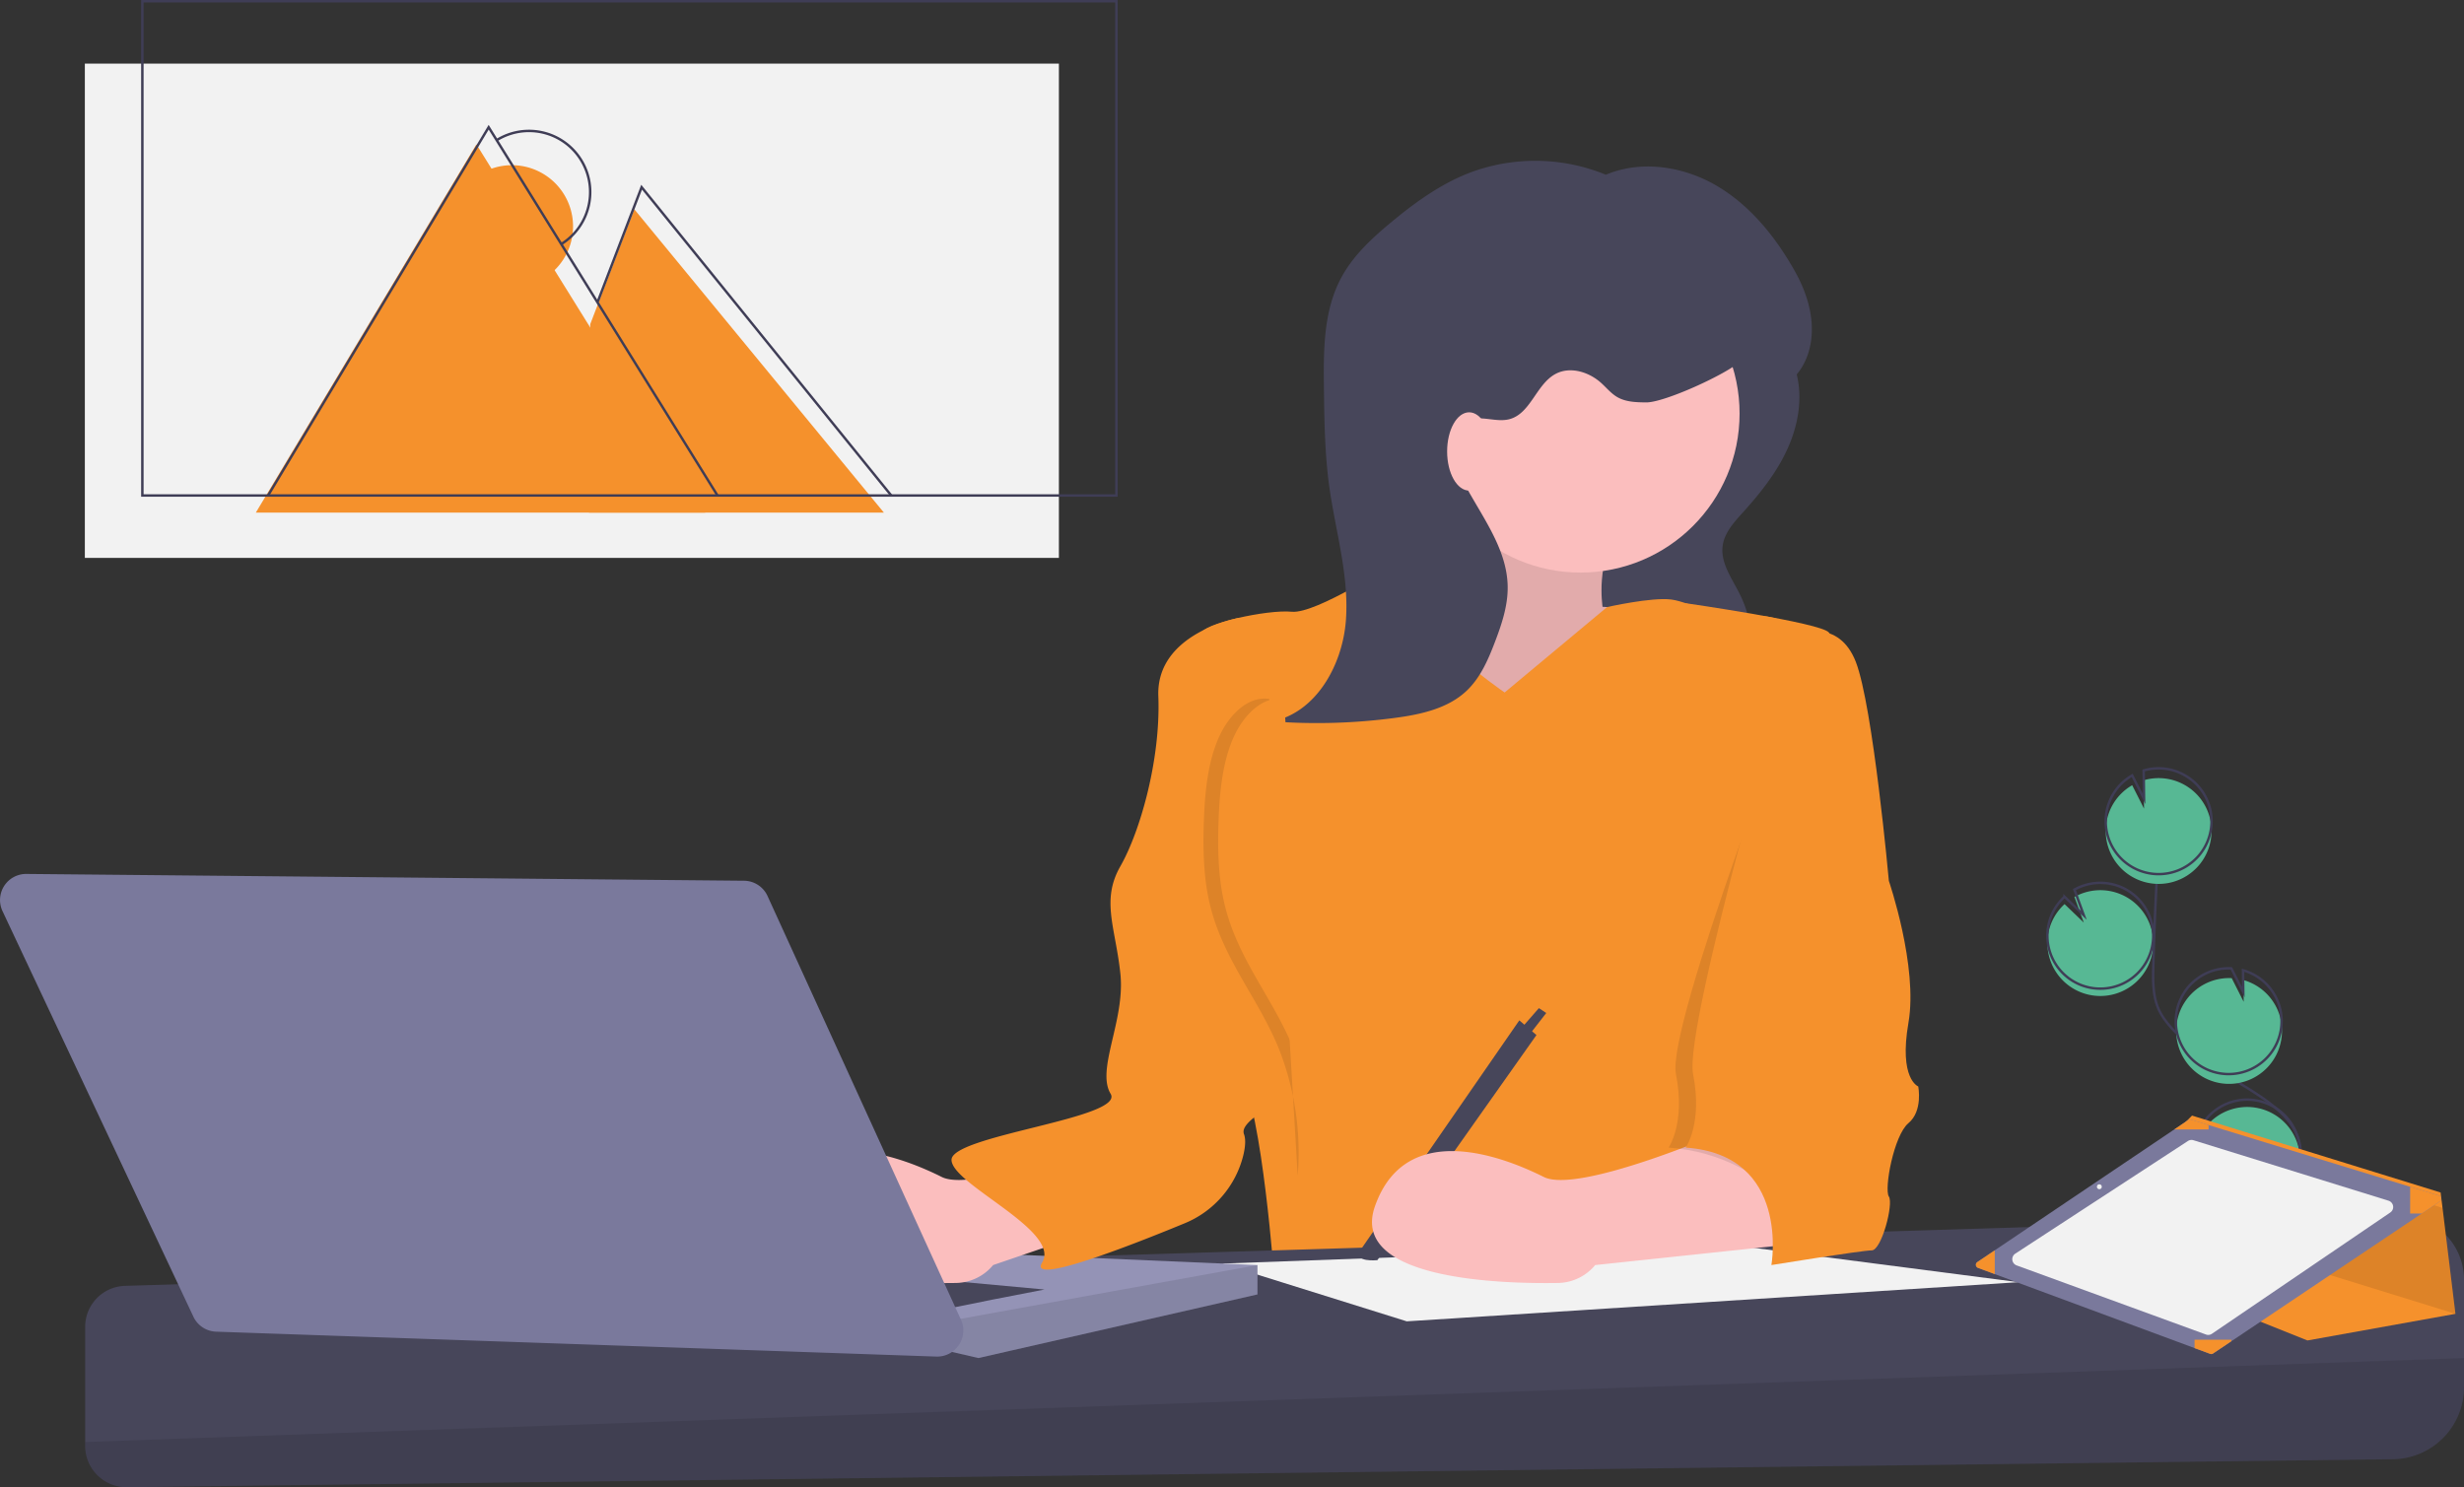
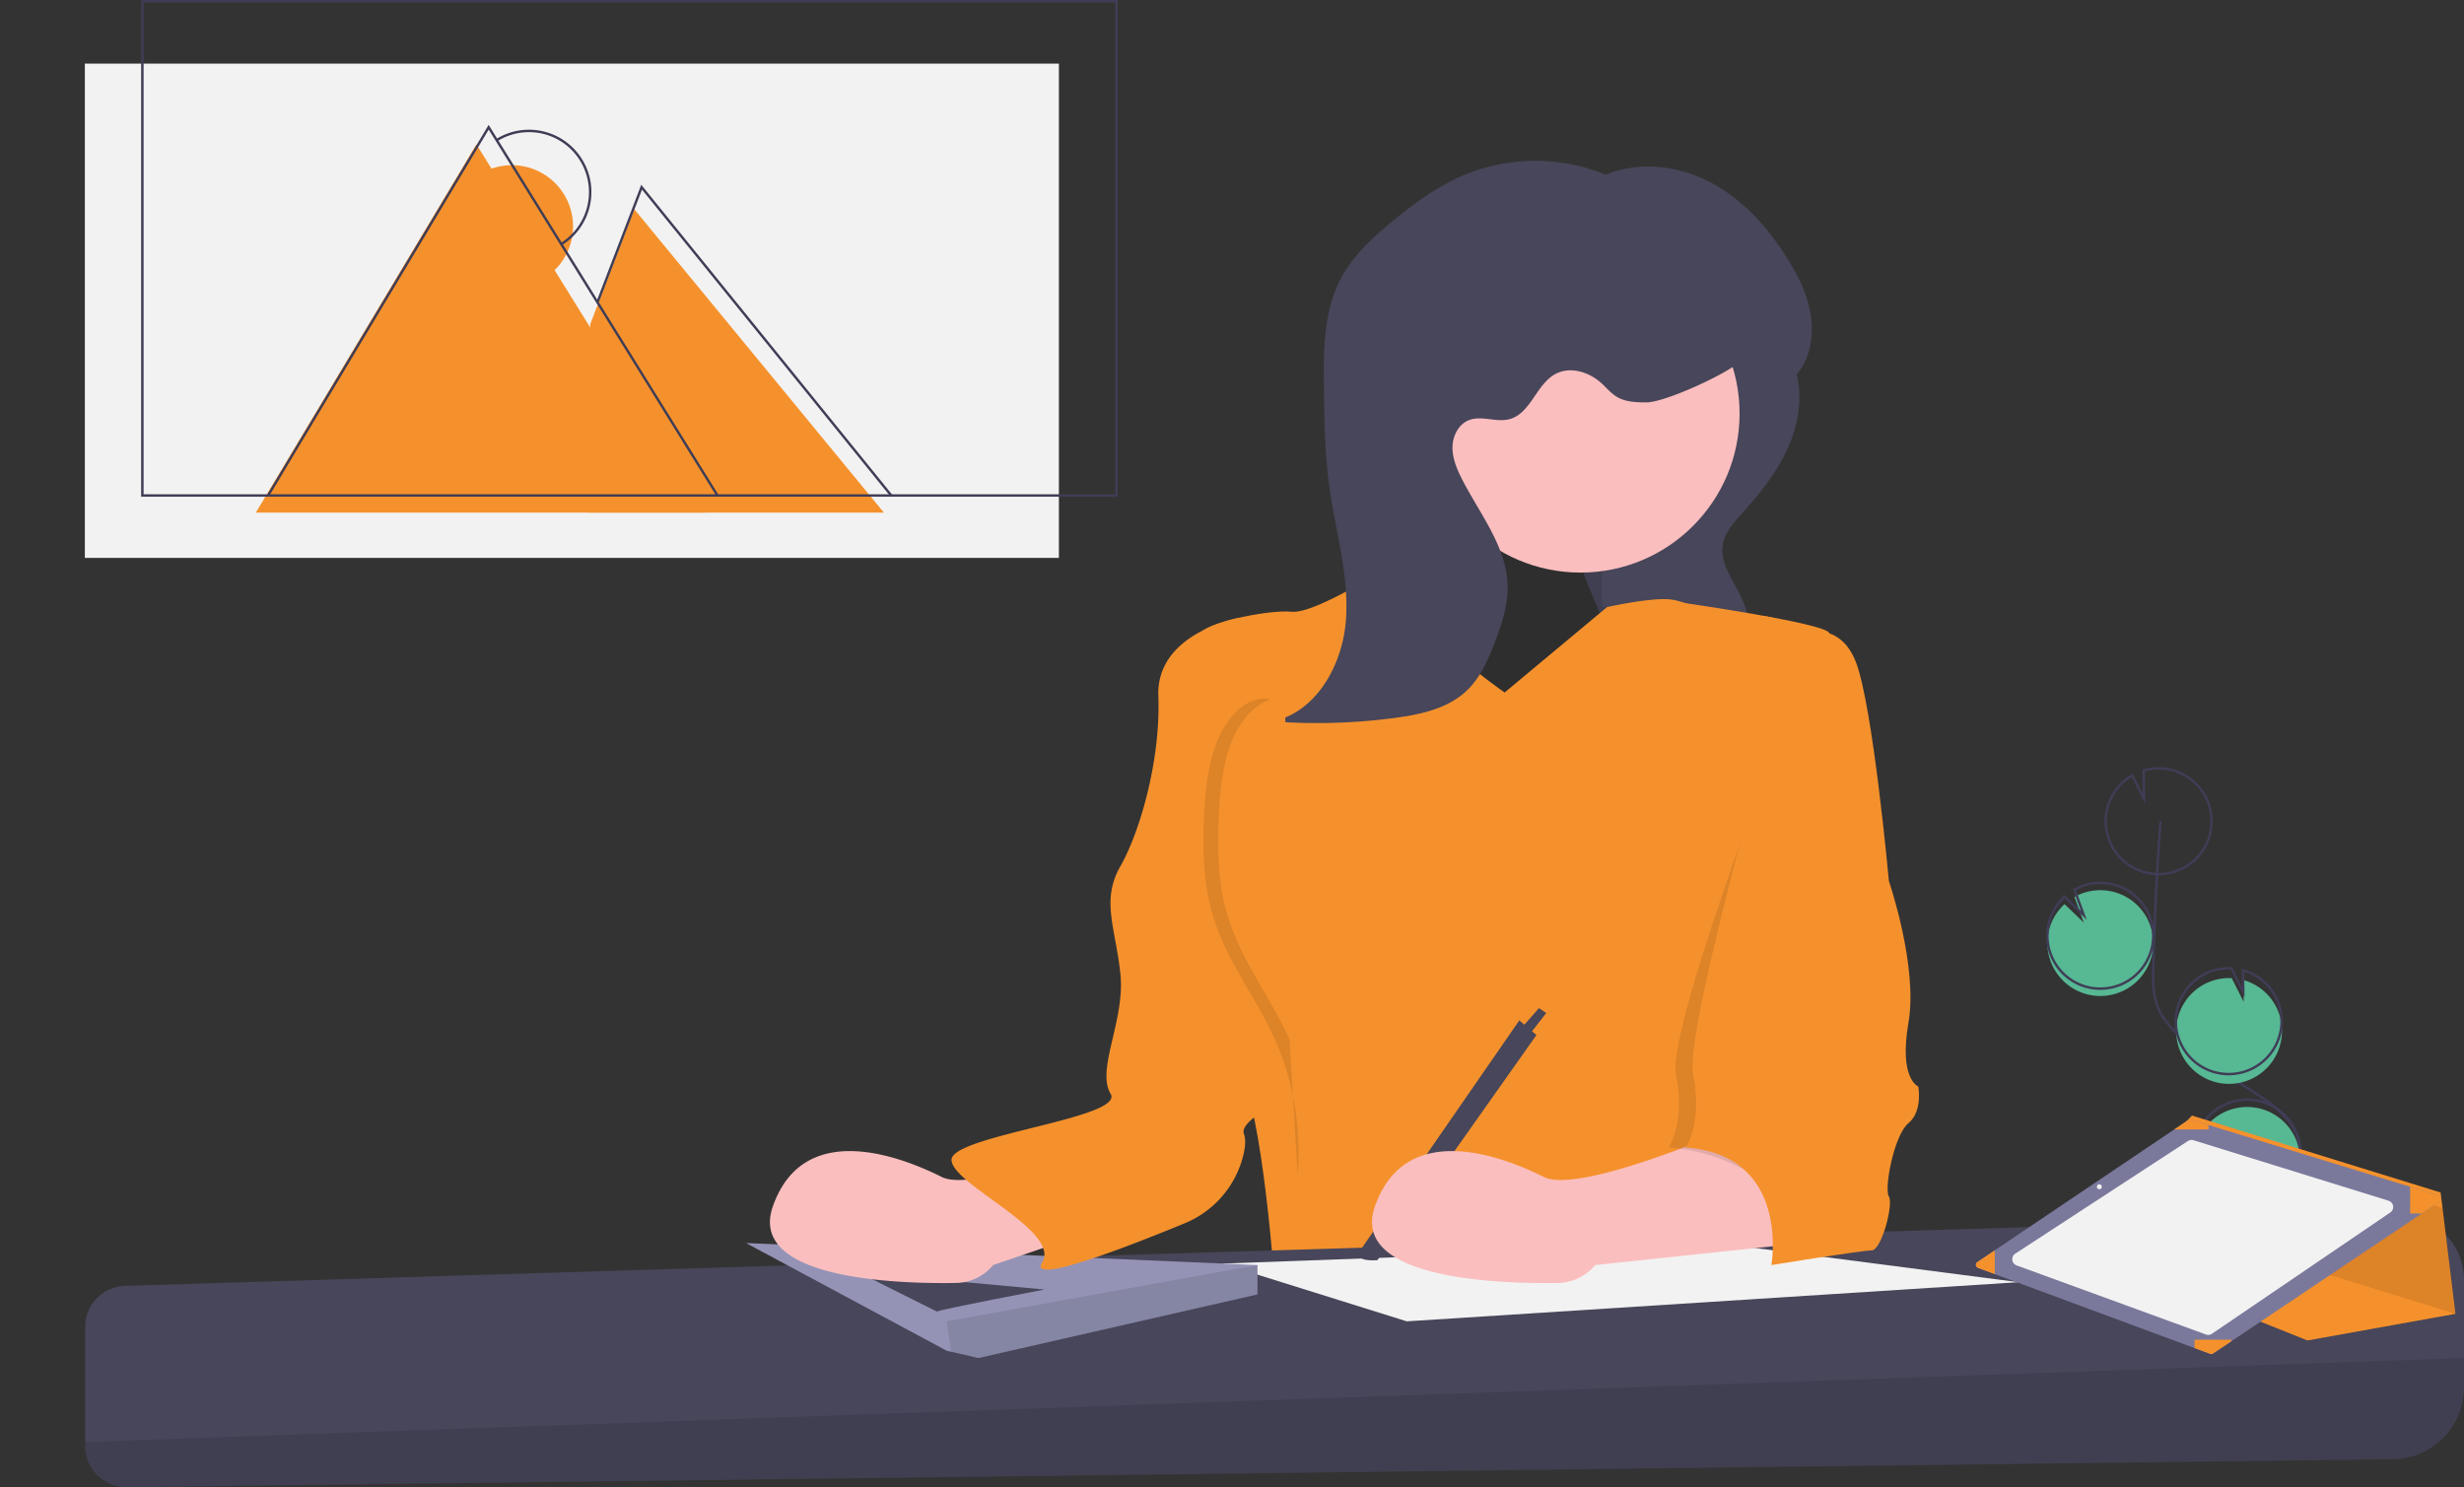
<svg xmlns="http://www.w3.org/2000/svg" data-name="Layer 1" width="1006.799" height="607.79">
  <rect width="100%" height="100%" fill="#333333" stroke="none" />
  <path d="M857.177 407.016a21.62 21.62 0 10-9.556-40.448l3.819 10.465-7.858-7.544a21.538 21.538 0 00-6.984 14.922 21.2 21.2 0 00.549 5.954 21.615 21.615 0 0020.03 16.651z" fill="#57b894" />
  <path d="M920.355 522.53c-4.584-8.485.617-18.887 6.594-26.455s13.263-15.443 13.108-25.086c-.222-13.859-14.932-22.042-26.685-29.39a130.157 130.157 0 01-23.961-19.265c-2.886-2.946-5.676-6.096-7.363-9.858-2.43-5.418-2.363-11.583-2.21-17.52q.766-29.663 2.931-59.269" fill="none" stroke="#3f3d56" stroke-miterlimit="10" />
  <path d="M857.177 404.016a21.62 21.62 0 10-9.556-40.448l3.819 10.465-7.858-7.544a21.538 21.538 0 00-6.984 14.922 21.2 21.2 0 00.549 5.954 21.615 21.615 0 0020.03 16.651z" fill="none" stroke="#3f3d56" stroke-miterlimit="10" />
-   <path d="M860.427 338.606a21.594 21.594 0 0110.791-17.71l4.84 9.574-.146-11.589a21.617 21.617 0 11-15.485 19.725z" fill="#57b894" />
  <path d="M860.427 334.606a21.594 21.594 0 0110.791-17.71l4.84 9.574-.146-11.589a21.617 21.617 0 11-15.485 19.725z" fill="none" stroke="#3f3d56" stroke-miterlimit="10" />
  <path d="M909.812 442.93a21.617 21.617 0 006.857-42.402l.112 8.905-4.893-9.687a.378.378 0 00-.06-.004 21.618 21.618 0 10-2.016 43.189z" fill="#57b894" />
  <path d="M909.646 438.93a21.617 21.617 0 006.857-42.402l.112 8.905-4.893-9.687a.378.378 0 00-.06-.004 21.618 21.618 0 10-2.016 43.189z" fill="none" stroke="#3f3d56" stroke-miterlimit="10" />
  <path d="M898.974 483.895a21.608 21.608 0 10-1.046-17.403l13.5 10.986-14.851-3.442a21.416 21.416 0 002.397 9.86z" fill="#57b894" />
  <path d="M898.974 480.895a21.608 21.608 0 10-1.046-17.403l13.5 10.986-14.851-3.442a21.416 21.416 0 002.397 9.86z" fill="none" stroke="#3f3d56" stroke-miterlimit="10" />
  <path d="M734.074 152.714c2.605 10.26.621 21.294-3.79 30.918s-11.109 18.011-18.2 25.872c-3.567 3.955-7.427 8.159-8.184 13.43-1.009 7.03 3.731 13.391 6.914 19.74a48.495 48.495 0 014.974 17.799c.428 5.322-.238 11.186-3.965 15.009-3.594 3.685-9.113 4.576-14.238 5.053a181.987 181.987 0 01-42.372-1.024c3.933-5.231 2.455-8.477 2.086-15.01-.726-12.82-10.055-24.425-11.866-37.136-1.44-10.105 5.25-19.382 11.572-27.395l28.992-36.744c4.804-6.089 9.589-12.36 13.039-19.34 2.465-4.989 2.927-14.354 9.13-16.017 11.685-3.134 23.635 15.896 25.908 24.845z" fill="#47465a" />
-   <path d="M591.799 183s-20 59-30 63 60 76 60 76l51-25 2-48-20-1s-3-20 7-30-70-35-70-35z" fill="#fbbebe" />
  <path d="M591.799 183s-20 59-30 63 60 76 60 76l51-25 2-48-20-1s-3-20 7-30-70-35-70-35z" opacity=".1" />
  <path d="M614.799 283s-43-29-45-53c0 0-32 21-42 20s-37 5-37 9 25 117 25 117-18 48-9 63 14 85 14 85h208s-28-49-13-84 21-182 21-182-11-8-22-6-24-6-32-7-26.13 3.094-26.13 3.094z" fill="#f5912c" />
  <path d="M1006.799 522.928v44a29.433 29.433 0 01-29.07 29.431l-925.817 11.43a16.905 16.905 0 01-17.113-16.903v-48.639A16.756 16.756 0 0151.038 525.5l928.845-28.668a26.11 26.11 0 0126.916 26.097z" fill="#47465a" />
  <path d="M1006.799 555v11.928a29.433 29.433 0 01-29.07 29.431l-925.817 11.43a16.905 16.905 0 01-17.113-16.903v-1.566z" opacity=".1" />
  <path fill="#f2f2f2" d="M824.799 524l-117.14-15.199-208.297 7.599 75.437 23.6 250-16z" />
  <path fill="#9493b6" d="M513.799 517v12l-114 26-11.14-2.57-1.86-.43-82-44 209 9z" />
  <path opacity=".1" d="M513.799 517v12l-114 26-11.14-2.57-1.86-12.43 127-23z" />
  <path d="M382.799 536c2-1 44-9 44-9l-76-7z" fill="#47465a" />
  <circle cx="645.799" cy="169" r="65" fill="#fbbebe" />
  <path d="M456.799 463s-58 25-72 18-56-25-69 12c-10.484 29.838 50.716 31.712 74.8 31.32a20.125 20.125 0 0015.2-7.32l83.5-28.5s-18.5-31.5-32.5-25.5z" fill="#fbbebe" />
  <path d="M620.799 417l7 6-65 92s-10 1-7-4z" fill="#47465a" />
  <path fill="#47465a" d="M624.799 423l7-9-3-2-7 8 3 3z" />
  <path d="M506.299 252.5s-34 6-33 32-7.5 55.5-15.5 69.5-2 25 0 44-10 39-4 49-65 17-65 27 45 29 37 42c-5.756 9.353 34.813-6.398 58.03-15.972a40.522 40.522 0 0024.329-28.465c.703-3.188.89-6.063.14-8.063-3-8 32.5-18.5 33.5-38.5s-5-40-10-60-25.5-112.5-25.5-112.5z" fill="#f5912c" />
-   <path d="M10.777 357.16l293.239 2.776a10.663 10.663 0 019.599 6.235l79.027 173.15a10.663 10.663 0 01-10.068 15.083L88.305 544.225a10.663 10.663 0 01-9.279-6.116L1.028 372.363a10.663 10.663 0 019.749-15.202z" fill="#7a799c" />
  <path d="M702.799 463s-58 25-72 18-56-25-69 12c-10.484 29.838 50.716 31.712 74.8 31.32a20.125 20.125 0 0015.2-7.32l85-9s-20-51-34-45z" fill="#fbbebe" />
  <path d="M737.299 273.5s14.5-19.5 21.5-1.5 6 88 6 88 12 35 8 58 4 26 4 26 2 10-4 15-10 27-8 30-3 22-7 22-12.5-1.5-12.5-1.5-20.5-37.5-63.5-40.5c0 0 7-10 3-30s52.5-165.5 52.5-165.5z" opacity=".1" />
  <path d="M734.799 259s16.5-6.5 23.5 11.5 13.5 89.5 13.5 89.5 12 35 8 58 4 26 4 26 2 10-4 15-10 27-8 30-3 22-7 22-41 6-41 6 8-45-35-48c0 0 7-10 3-30s43-180 43-180z" fill="#f5912c" />
  <path d="M667.573 77.272a75.93 75.93 0 00-67.462-6.518c-11.772 4.63-22.171 12.17-31.897 20.26-7.802 6.49-15.41 13.57-20.203 22.516-7.267 13.562-7.246 29.706-7.05 45.092.172 13.395.346 26.831 2.172 40.103 2.504 18.202 8.113 36.224 6.825 54.552s-12.06 37.884-30.067 41.54a241.328 241.328 0 0050.239-1.447c10.494-1.406 21.51-3.81 29.182-11.106 5.603-5.328 8.77-12.675 11.526-19.9 2.77-7.261 5.305-14.807 5.207-22.578-.202-16.17-11.43-29.733-18.758-44.148-2.056-4.046-3.862-8.396-3.79-12.935s2.44-9.302 6.658-10.978c5.205-2.068 11.232 1.017 16.643-.429 8.693-2.322 10.95-14.395 18.931-18.55 5.906-3.074 13.444-.77 18.41 3.666 2.22 1.984 4.123 4.38 6.698 5.875 3.492 2.025 7.734 2.124 11.771 2.168 7.536.084 33.26-11.73 38.69-16.955 5.299 27.253 44.699 3.535 22.087-36.673-7.872-14-18.315-27.002-32.206-35.065s-31.614-10.564-46.197-3.832" fill="#47465a" />
-   <ellipse cx="600.299" cy="184.5" rx="9" ry="16" fill="#fbbebe" />
  <path d="M688.799 246.519s55.5 7.981 58.5 11.981-3 28-3 28l-40 7-30.78-6.638z" fill="#f5912c" />
  <path d="M518.68 285.677c-8.36-1.441-16.511 6.124-20.84 16.098s-5.503 21.925-5.928 33.536c-.423 11.54-.173 23.325 2.455 34.296 5.396 22.53 19.883 38.457 28.267 59.173a116.03 116.03 0 017.613 51.72" opacity=".1" />
  <path d="M524.68 285.677c-8.36-1.441-16.511 6.124-20.84 16.098s-5.503 21.925-5.928 33.536c-.423 11.54-.173 23.325 2.455 34.296 5.396 22.53 19.883 38.457 28.267 59.173a116.03 116.03 0 017.613 51.72M846.099 509.119l96.738 38.695 60.462-10.883-5.273-43.278-.774-6.3-101.574-31.44-7.256 7.255-42.323 45.951z" fill="#f5912c" />
  <path opacity=".1" d="M901.724 463.616v41.875l101.575 31.44-5.273-43.278-96.302-30.037z" />
  <path d="M808.219 518.162l6.846 2.535 81.645 30.237 6.346 2.35a1.336 1.336 0 001.217-.144l7.477-5.013 77.778-52.181 7.348-4.928a1.35 1.35 0 00-.358-2.413l-11.717-3.588-82.361-25.231-7.19-2.206a1.344 1.344 0 00-1.154.172l-5.665 3.817-73.38 49.417-7.111 4.791a1.35 1.35 0 00.279 2.385z" fill="#7a799c" />
  <path d="M976.677 495.519l-72.879 49.565a2.682 2.682 0 01-2.429.302L824 517.14a2.706 2.706 0 01-.547-4.805l70.54-46.032a2.682 2.682 0 012.26-.317l79.71 24.714a2.706 2.706 0 01.715 4.819z" fill="#f2f2f2" />
  <path d="M984.801 485.017v10.929h4.727l7.348-4.928a1.35 1.35 0 00-.358-2.413zM896.71 547.511v3.423l6.346 2.35a1.336 1.336 0 001.217-.144l7.477-5.013v-.616zM808.219 518.162l6.846 2.535v-9.711h-.014l-7.112 4.791a1.35 1.35 0 00.28 2.385zM888.431 461.569h14.009v-1.783l-7.19-2.206a1.344 1.344 0 00-1.154.172z" fill="#f5912c" />
  <circle cx="857.799" cy="485" r="1" fill="#f2f2f2" />
  <path fill="#f2f2f2" d="M34.669 26h398v202h-398z" />
  <path fill="#f5912c" d="M104.527 209.5L194.669 59l93.5 150.5" />
  <path fill="#f5912c" d="M241.169 132.5l18-47 102 124h-120.5l.5-77zM222.218 113.826a25 25 0 10-26.136-42.628" />
  <path fill="none" stroke="#3f3d56" stroke-miterlimit="10" d="M58.169.5h398v202h-398z" />
  <path fill="none" stroke="#3f3d56" stroke-miterlimit="10" d="M109.527 202.5L199.669 52l93.5 150.5M244.169 123.5l18-47 102 126M229.218 99.826a25 25 0 10-26.136-42.628" />
</svg>